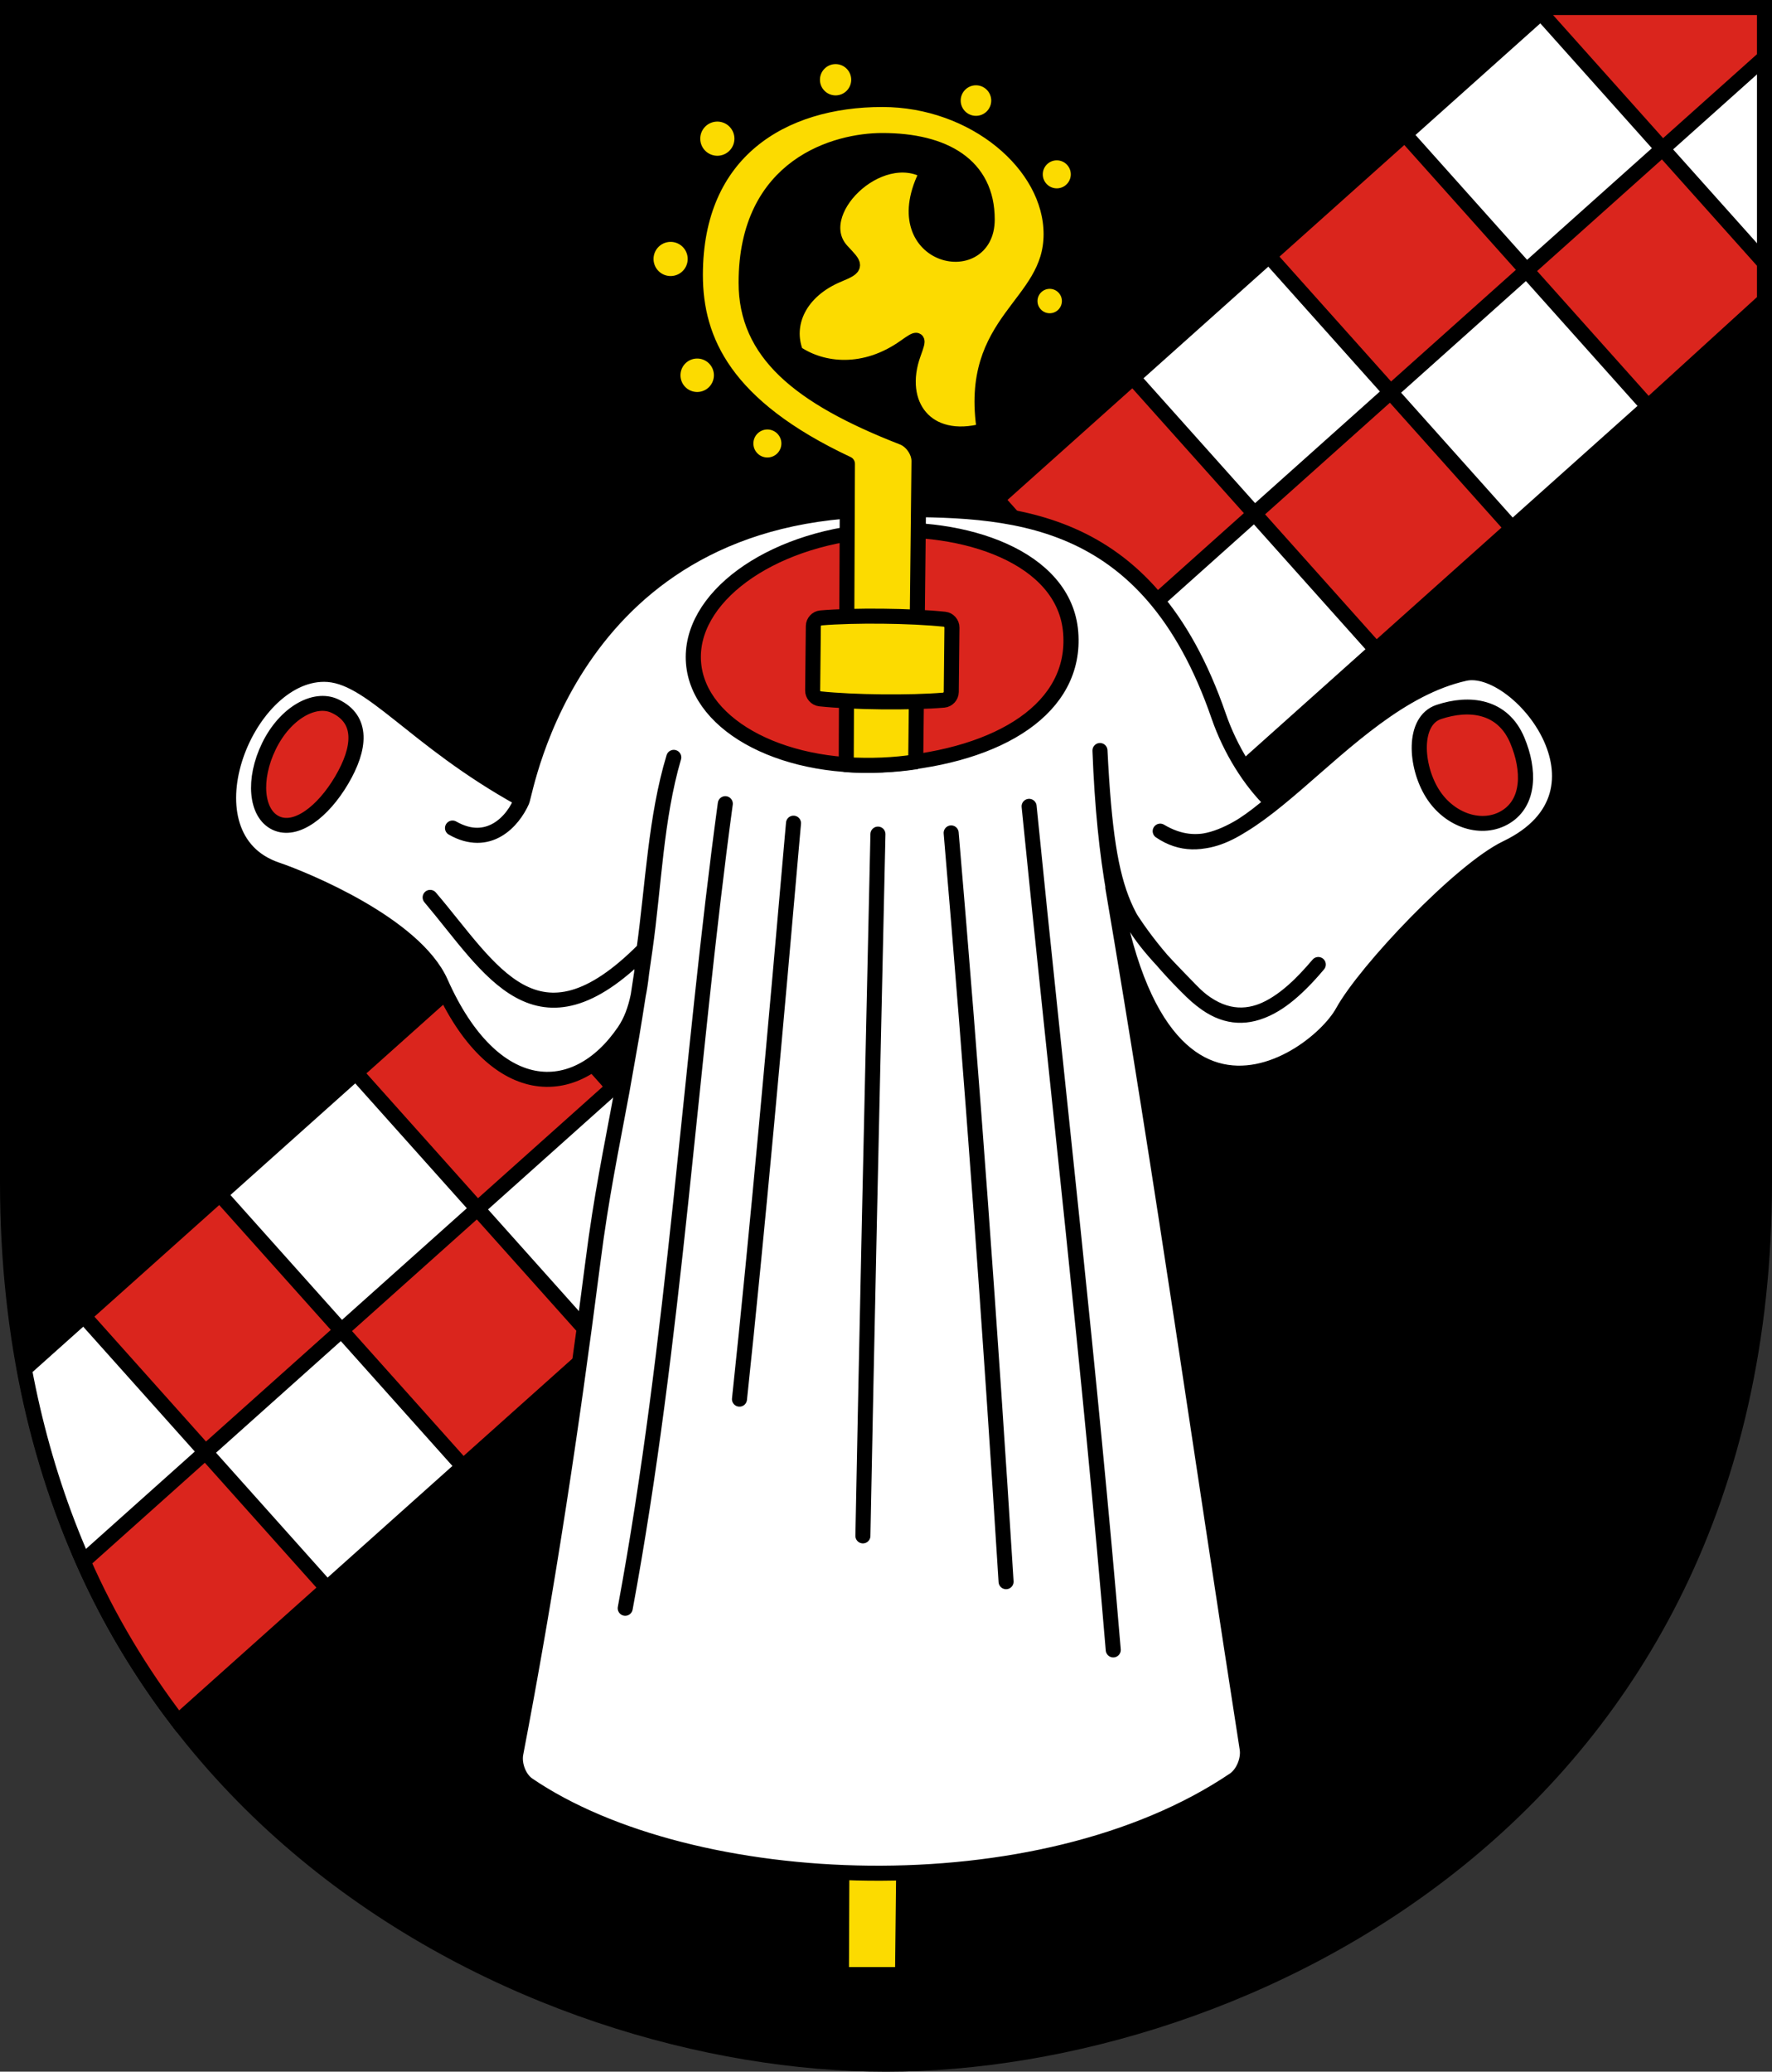
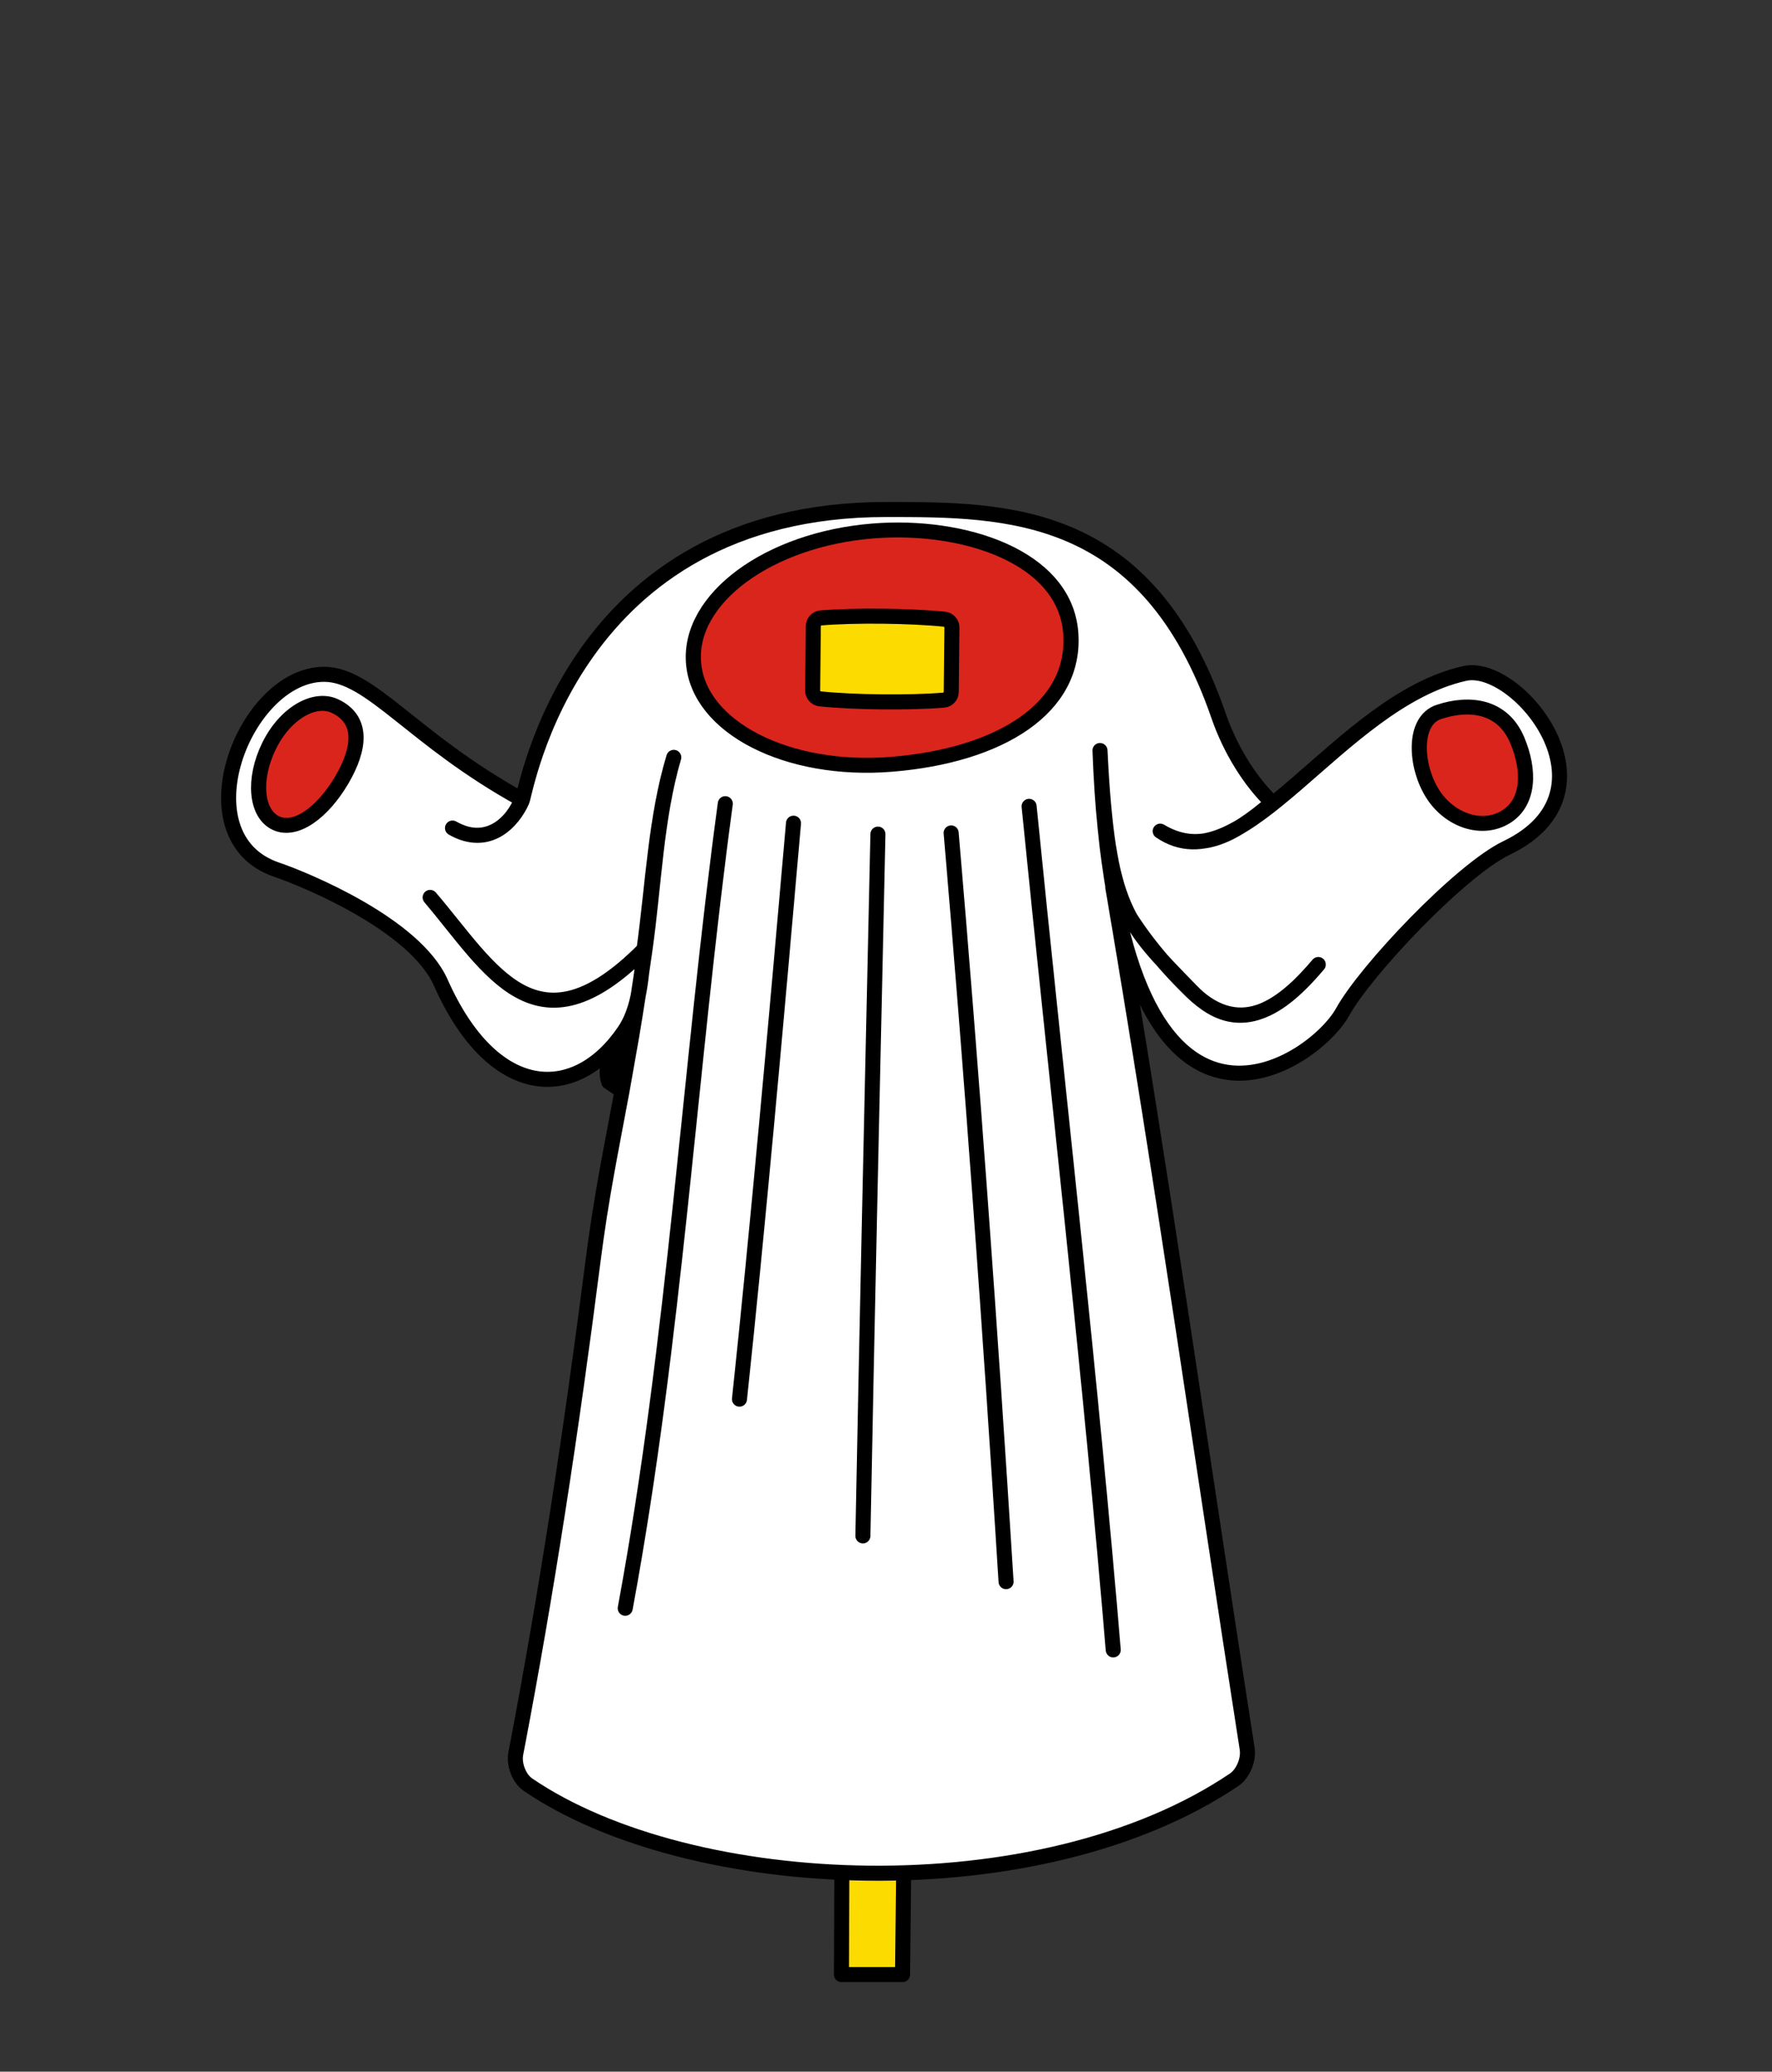
<svg xmlns="http://www.w3.org/2000/svg" xmlns:ns1="http://www.inkscape.org/namespaces/inkscape" xmlns:ns2="http://sodipodi.sourceforge.net/DTD/sodipodi-0.dtd" ns1:version="1.1.1 (3bf5ae0d25, 2021-09-20)" ns2:docname="CoA Bad Herrenalb.svg" id="svg2130" version="1.1" viewBox="0 0 471.556 551.073" height="551.073" width="471.556">
  <rect x="0" y="0" width="471.556" height="551.073" fill="#333333" stroke="none" />
  <defs id="defs2124" />
  <ns2:namedview ns1:pagecheckerboard="false" fit-margin-bottom="0" fit-margin-right="0" fit-margin-left="0" fit-margin-top="0" lock-margins="true" units="px" ns1:snap-smooth-nodes="true" ns1:snap-object-midpoints="true" ns1:window-maximized="1" ns1:window-y="-11" ns1:window-x="-11" ns1:window-height="1506" ns1:window-width="2560" showgrid="false" ns1:document-rotation="0" ns1:current-layer="layer1" ns1:document-units="px" ns1:cy="275.33333" ns1:cx="236" ns1:zoom="1.5" ns1:pageshadow="2" ns1:pageopacity="0" borderopacity="1.0" bordercolor="#666666" pagecolor="#333333" id="base" showguides="false" ns1:guide-bbox="true" ns1:snap-intersection-paths="true" ns1:object-paths="true" ns1:snap-grids="false" ns1:snap-global="true" ns1:lockguides="false" guidecolor="#00ffff" guideopacity="0.498" ns1:snap-midpoints="true" ns1:snap-to-guides="true" />
  <g id="layer1" ns1:groupmode="layer" ns1:label="bad_herrenalb" transform="translate(-83.7,-25.455)">
    <g id="g39286" ns1:label="coa">
-       <path style="display:inline;fill:#000000;stroke:none;stroke-width:2.007" d="m 555.256,25.456 v 314.427 c 0,169.489 -140.456,236.645 -235.778,236.645 -95.322,0 -235.778,-67.156 -235.778,-236.645 V 25.456 Z" id="path980" ns2:nodetypes="cszscc" ns1:label="coa-0" />
      <g id="g37492" ns1:label="chequy">
-         <path id="rect34110" style="opacity:1;fill:#ffffff;stroke:#000000;stroke-width:4;stroke-linecap:round;stroke-linejoin:miter;stroke-miterlimit:4;stroke-dasharray:none" d="M 495.309,27.455 90.189,389.674 c 5.249,28.039 15.234,55.146 30.744,79.184 3.173,4.992 6.575,9.817 10.16,14.496 L 553.256,105.895 V 27.455 Z" ns1:label="chequy-a" />
-         <path id="rect34108" style="opacity:1;fill:#da251d;stroke:#000000;stroke-width:4;stroke-linecap:round" transform="rotate(-41.8)" d="m -74.181,350.606 h 48.55 v 48.55 h -48.55 z m -48.55,48.55 h 48.55 v 48.55 h -48.55 z m -92.17,0 h 43.62 v 48.55 l -53.163,10e-4 c 1.286,-16.355 4.307,-32.553 9.543,-48.551 z m 43.62,-48.55 h 48.55 v 48.55 h -48.55 z m 325.943,0 h 48.55 v 48.55 h -48.55 z m 194.199,0 2.079,5.3e-4 43.198,38.624 -8.874,9.926 h -36.403 z m -48.55,48.55 h 48.55 v 40.714 l -6.654,7.442 -41.896,0.393 z m -48.55,-48.55 h 48.55 v 48.55 h -48.55 z m -48.55,48.55 h 48.55 v 48.55 h -48.55 z" ns1:label="chequy-g" />
-       </g>
+         </g>
      <path style="display:inline;fill:#fcdb00;stroke:#000000;stroke-width:4;stroke-linecap:butt;stroke-linejoin:round;stroke-miterlimit:4;stroke-dasharray:none" d="m 308.897,228.867 -1.279,321.824 16.262,-1.9e-4 3.506,-322.602" id="rect3280" ns1:label="staff-b" />
      <g id="g33153" ns1:label="cloth">
        <path style="display:inline;opacity:1;fill:#ffffff;stroke:#000000;stroke-width:4;stroke-linecap:butt;stroke-linejoin:round;stroke-miterlimit:4;stroke-dasharray:none" d="m 251.811,301.021 c 1.118,-6.667 2.29,-14.173 3.522,-22.938 2.426,-17.08 2.897,-34.895 7.667,-51.167 -4.811,15.839 -5.537,33.874 -7.917,51.083 -28.668,28.914 -40.616,5.248 -56.917,-13.833 16.115,19.029 28.319,42.67 56.833,14 -0.724,9.134 -1.489,16.181 -5.212,21.632 -13.05,19.107 -34.882,18.309 -48.788,-12.965 -6.878,-15.467 -36.03,-27.443 -43.669,-30.036 -25.381,-8.616 -8.652,-51.972 12.61,-51.972 12.417,0 23.454,17.194 52.562,33.234 -2.048,5.764 -8.867,13.142 -18.385,7.66 9.628,5.452 16.088,-1.767 18.503,-7.189 1.105,-2.482 13.086,-77.546 96.857,-77.546 32.468,0 69.549,-0.044 88.523,54.919 3.107,9.001 8.418,17.478 14.24,23.044 -10.71,9.201 -19.626,13.65 -29.796,7.597 22.162,15.113 47.398,-34.485 81.082,-41.955 14.057,-3.117 42.253,31.462 11.078,46.433 -12.27,5.892 -37.519,32.565 -43.605,43.605 -7.864,14.265 -60.09,50.118 -64.582,-69.532 2.128,42.332 6.856,45.925 24.277,63.875 10.939,11.271 21.808,7.397 33.823,-6.953 -8.191,9.616 -19.898,20.639 -33.705,7.189 -9.362,-9.12 -16.041,-17.949 -20.977,-27.695 13.434,78.839 23.877,153.096 35.755,229.121 0.448,2.868 -1.064,6.619 -3.472,8.245 -51.831,34.969 -144.556,30.853 -187.91,1.308 -2.401,-1.636 -3.797,-5.414 -3.249,-8.268 C 229.095,449.504 235.67,406.585 241.5,361 c 2.243,-17.536 4.781,-29.407 7.732,-45.376 L 248.667,301.75 c -1.479,3.703 -4.529,6.988 -2.969,11.502 l 3.534,2.372 z" id="path16572" ns2:nodetypes="cccccsssssscsssccssscscscsssssccccc" ns1:label="cloth-0" />
        <path id="path15734" style="opacity:1;fill:#da251d;stroke:#000000;stroke-width:4;stroke-linejoin:round;stroke-miterlimit:4;stroke-dasharray:none" transform="matrix(0.906,0.423,-0.44,0.898,0,0)" d="m 259.402,137.204 c -0.747,9.788 -4.783,17.799 -10.683,17.799 -5.9,1e-5 -10.683,-7.969 -10.683,-17.799 0,-9.83 5.145,-17.051 11.045,-17.051 8.434,0 11.056,7.399 10.32,17.051 z M 535.759,-4.727 c 6.521,5.814 10.147,13.54 6.254,19.709 -3.893,6.169 -13.004,7.348 -20.35,2.632 -7.347,-4.716 -13.23,-15.271 -7.989,-20.335 6.105,-5.899 14.544,-8.73 22.085,-2.006 z M 416.359,19.537 C 426.671,37.082 413.896,57.173 388.977,71.517 365.07,85.278 338.568,84.318 329.783,69.372 320.998,54.425 333.257,31.153 357.165,17.392 378.095,5.344 406.047,1.992 416.359,19.537 Z" ns1:label="cloth-h" />
        <path id="path29952" style="opacity:1;fill:none;stroke:#000000;stroke-width:4;stroke-linecap:round;stroke-linejoin:round;stroke-miterlimit:4;stroke-dasharray:none" ns1:label="cloth-c" d="m 357.56,239.945 c 7.467,74.796 16.142,149.592 22.392,224.389 M 336.819,247.016 c 5.522,64.436 10.348,130.962 14.614,199.168 M 294.864,244.423 c -4.793,54.857 -9.585,108.284 -14.378,153.206 M 276.714,239.238 C 267.295,308.396 263.359,381.681 250.08,453.255 M 313.333,434 c 0.94,-49.174 2.381,-114.728 4,-186.667" />
      </g>
      <g id="g32619" ns1:label="staff-t">
-         <path style="fill:#fcdb00;stroke:#000000;stroke-width:4;stroke-linecap:butt;stroke-linejoin:round;stroke-miterlimit:4;stroke-dasharray:none" d="m 327.387,228.089 0.869,-79.932 c 0.028,-2.584 -1.918,-5.396 -4.326,-6.334 C 295.998,130.946 282.25,119.135 282.25,100.667 c -4e-5,-31.464 24.155,-37.833 36.243,-37.833 16.519,-3e-6 27.924,6.599 27.924,21 -1e-4,16.44 -27.886,10.246 -15.917,-12.667 -12.858,-7.707 -32,11.083 -22.737,21.062 3.54,3.814 4.234,4.158 -0.831,6.239 -10.495,4.313 -14.459,13.141 -11.432,20.866 7.077,4.809 18.318,5.992 29.032,-1.626 3.695,-2.628 3.828,-2.475 2.275,1.779 -4.908,13.436 3.368,24.729 18.86,20.514 -4.647,-29.693 17.75,-33.11 17.75,-52.25 -3e-5,-18.506 -20.5,-35.833 -44.924,-35.833 -26.683,0 -49.743,13.922 -49.743,46.667 -5e-5,17.543 7.963,35.01 40.465,50.256 l -0.318,80.028 c 6.549,0.369 12.728,0.136 18.489,-0.779 z" id="path32591" ns2:nodetypes="ccsssscsscsscsssccc" ns1:label="staff-t" />
        <path id="rect4863" style="fill:#fcdb00;stroke:#000000;stroke-width:4;stroke-miterlimit:4;stroke-dasharray:none" d="m 301.899,211.347 c 8.849,0.937 24.021,1.096 32.961,0.345 1.086,-0.091 1.974,-1.075 1.985,-2.165 l 0.18,-17.146 c 0.011,-1.09 -0.855,-2.093 -1.939,-2.207 -8.922,-0.939 -24.094,-1.099 -32.961,-0.349 -1.086,0.092 -1.974,1.077 -1.985,2.167 l -0.18,17.146 c -0.011,1.09 0.855,2.094 1.939,2.209 z" ns2:nodetypes="sssssssss" ns1:label="staff-c" />
-         <path id="circle14514" style="fill:#fcdb00;stroke:#000000;stroke-width:3;stroke-linejoin:round" d="m 367.783,105.536 a 4.743,4.743 0 0 1 -4.743,4.743 4.743,4.743 0 0 1 -4.743,-4.743 4.743,4.743 0 0 1 4.743,-4.743 4.743,4.743 0 0 1 4.743,4.743 z m 2.367,-33.705 a 5.224,5.224 0 0 1 -5.224,5.224 5.224,5.224 0 0 1 -5.224,-5.224 5.224,5.224 0 0 1 5.224,-5.224 5.224,5.224 0 0 1 5.224,5.224 z M 348.98,52.208 a 5.561,5.561 0 0 1 -5.561,5.561 5.561,5.561 0 0 1 -5.561,-5.561 5.561,5.561 0 0 1 5.561,-5.561 5.561,5.561 0 0 1 5.561,5.561 z m -37.262,-5.539 a 5.658,5.658 0 0 1 -5.658,5.658 5.658,5.658 0 0 1 -5.658,-5.658 5.658,5.658 0 0 1 5.658,-5.658 5.658,5.658 0 0 1 5.658,5.658 z m -31.081,15.674 a 6.043,6.043 0 0 1 -6.043,6.043 6.043,6.043 0 0 1 -6.043,-6.043 6.043,6.043 0 0 1 6.043,-6.043 6.043,6.043 0 0 1 6.043,6.043 z m -12.433,31.997 a 6.043,6.043 0 0 1 -6.043,6.043 6.043,6.043 0 0 1 -6.043,-6.043 6.043,6.043 0 0 1 6.043,-6.043 6.043,6.043 0 0 1 6.043,6.043 z m 6.975,30.936 a 5.947,5.947 0 0 1 -5.947,5.947 5.947,5.947 0 0 1 -5.947,-5.947 5.947,5.947 0 0 1 5.947,-5.947 5.947,5.947 0 0 1 5.947,5.947 z m 17.957,18.149 a 5.224,5.224 0 0 1 -5.224,5.224 5.224,5.224 0 0 1 -5.224,-5.224 5.224,5.224 0 0 1 5.224,-5.224 5.224,5.224 0 0 1 5.224,5.224 z" ns1:label="orn" />
      </g>
    </g>
  </g>
</svg>